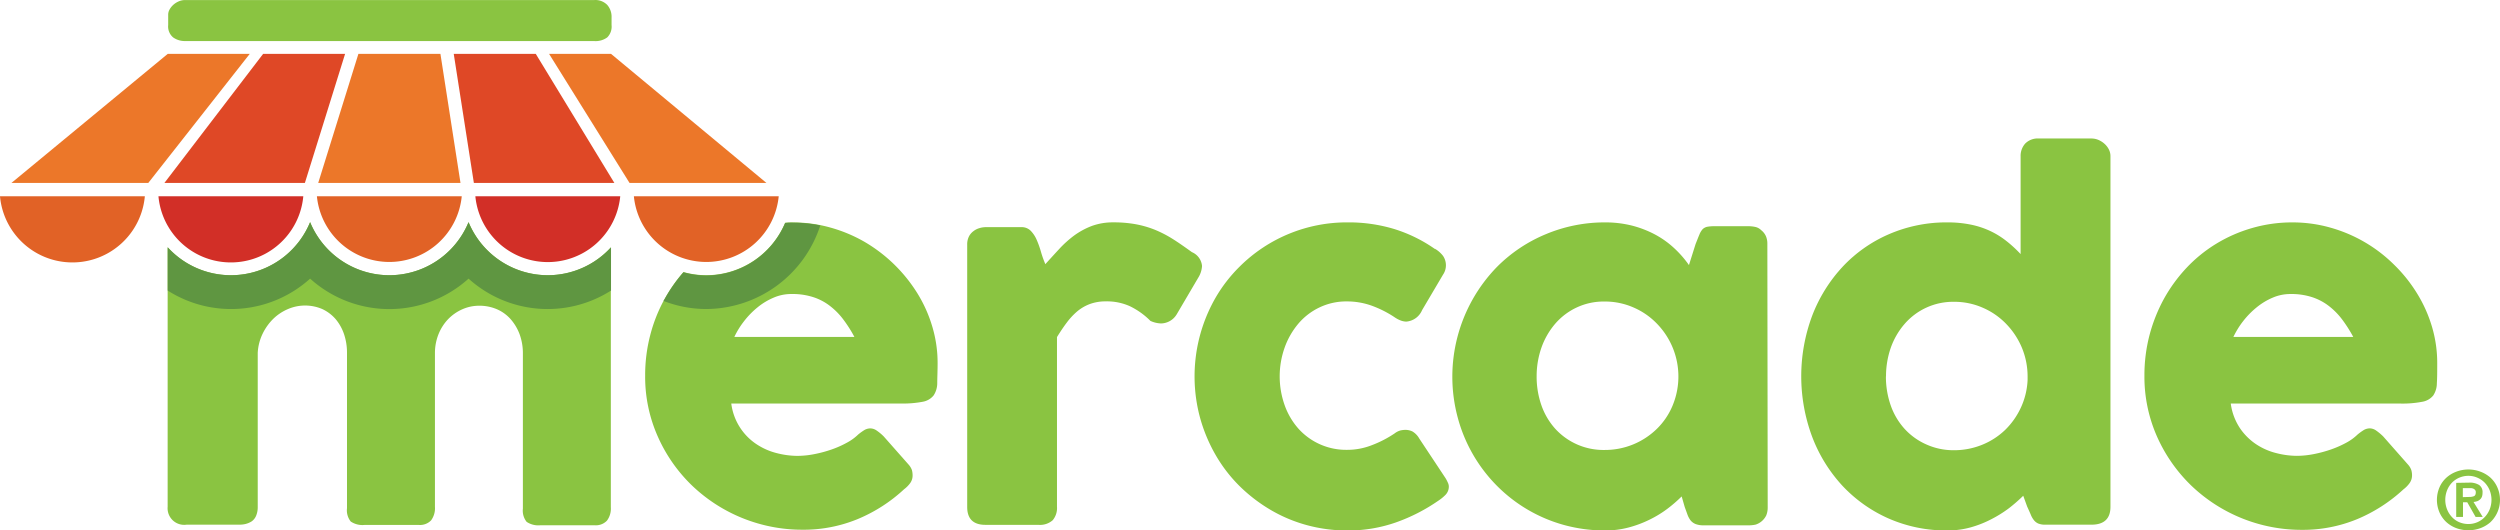
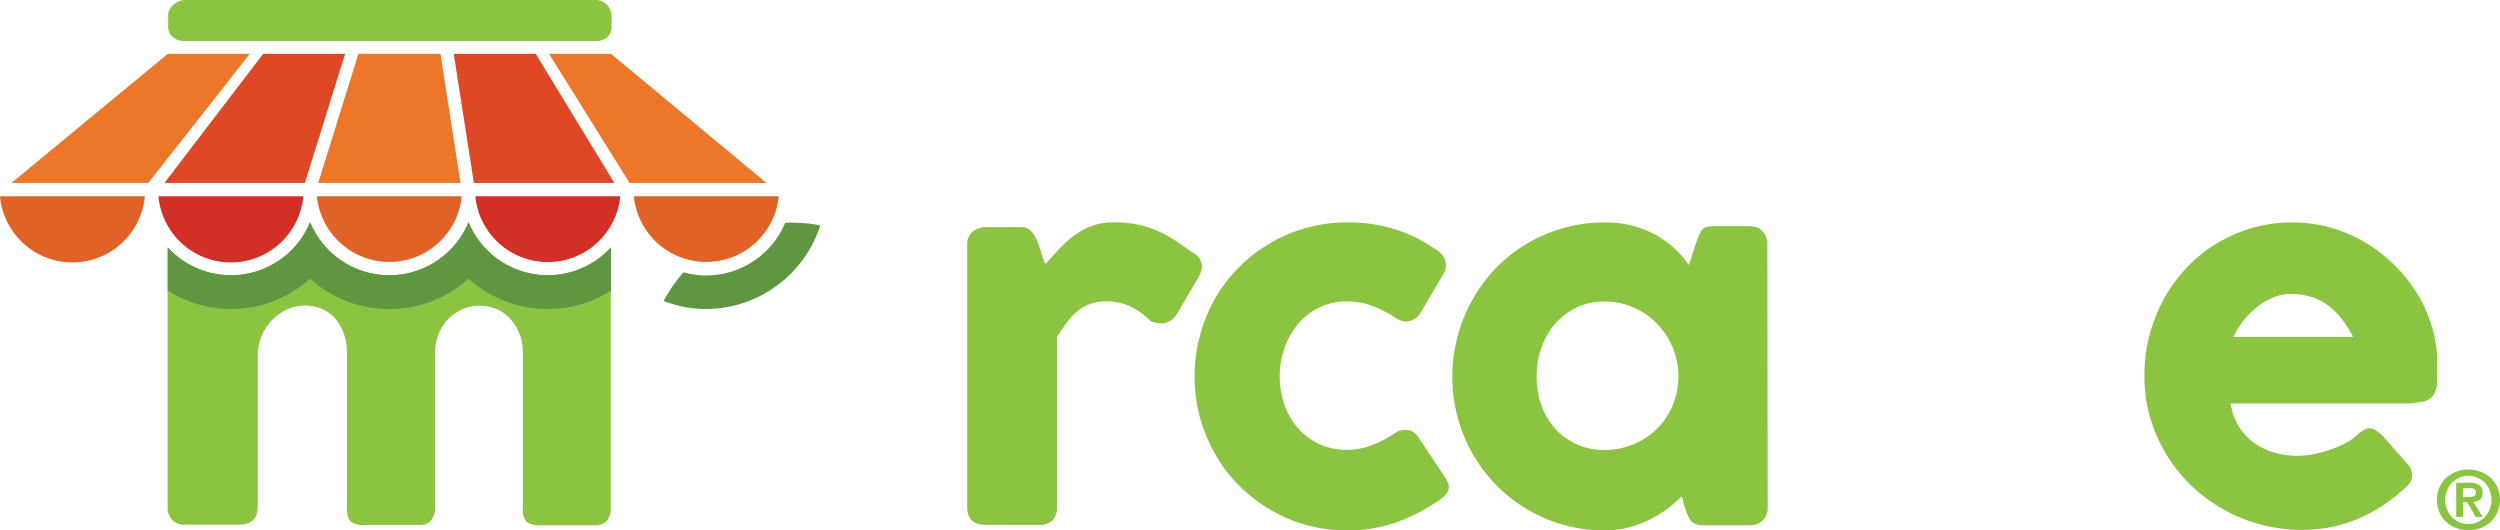
<svg xmlns="http://www.w3.org/2000/svg" width="588.402" height="124.849" viewBox="0 0 588.402 124.849">
  <defs>
    <style>.a{fill:#8ac441;}.b{fill:#e16226;}.c{fill:#d22f27;}.d{fill:#ec7729;}.e{fill:#df4826;}.f{fill:#5f9641;}</style>
  </defs>
  <g transform="translate(0 -0.023)">
-     <path class="a" d="M281.65,331.929a32.221,32.221,0,0,0-3.5-7.841,36.057,36.057,0,0,0-12.338-12.071,34.666,34.666,0,0,0-8.094-3.415,32.319,32.319,0,0,0-8.881-1.222,15.761,15.761,0,0,0-1.827.07A20.192,20.192,0,0,1,228.45,319.8a19.966,19.966,0,0,1-5.368-.745,36.254,36.254,0,0,0-7.841,14.909,37.417,37.417,0,0,0-1.18,9.415,34.553,34.553,0,0,0,2.979,14.4,36.535,36.535,0,0,0,8.052,11.523,37.532,37.532,0,0,0,26.122,10.4,33.33,33.33,0,0,0,12.857-2.5A36.759,36.759,0,0,0,275,370.178a6.8,6.8,0,0,0,1.405-1.405,3.035,3.035,0,0,0,.6-1.9,4.891,4.891,0,0,0-.155-1.194,3.949,3.949,0,0,0-.773-1.293l-5.86-6.633a11.483,11.483,0,0,0-1.686-1.405,2.67,2.67,0,0,0-1.405-.492,2.81,2.81,0,0,0-1.405.351,13.444,13.444,0,0,0-1.518,1.082,11.664,11.664,0,0,1-2.628,1.911,23.356,23.356,0,0,1-3.583,1.6,29.219,29.219,0,0,1-4.061,1.1,20.616,20.616,0,0,1-4.089.422,19.785,19.785,0,0,1-4.693-.618,15.343,15.343,0,0,1-4.693-2.009,13.49,13.49,0,0,1-6.127-9.7h39.781a24.824,24.824,0,0,0,5.269-.408,4.215,4.215,0,0,0,2.572-1.489,5.269,5.269,0,0,0,.857-2.895c0-1.223.084-2.81.084-4.693A29.86,29.86,0,0,0,281.65,331.929Zm-46.6,2.4a19.5,19.5,0,0,1,2.29-3.71,19.757,19.757,0,0,1,3.162-3.246,15.458,15.458,0,0,1,3.794-2.29,10.4,10.4,0,0,1,4.216-.857,15.934,15.934,0,0,1,5.227.773,12.842,12.842,0,0,1,3.963,2.15,16.313,16.313,0,0,1,3.091,3.2,30.911,30.911,0,0,1,2.515,3.977Z" transform="translate(-62.216 -255.004)" />
    <path class="a" d="M223.567,319.822a20.235,20.235,0,0,1-18.661-12.492,20.164,20.164,0,0,1-37.294,0,20.15,20.15,0,0,1-33.528,5.916v61.069a3.907,3.907,0,0,0,4.483,4.216h12.478a5.718,5.718,0,0,0,1.405-.169,5.071,5.071,0,0,0,1.405-.6,3.049,3.049,0,0,0,1.082-1.405,5.256,5.256,0,0,0,.351-1.883V338.1a11.663,11.663,0,0,1,1.166-4.539,12.647,12.647,0,0,1,2.529-3.513,11.242,11.242,0,0,1,3.429-2.262,10.23,10.23,0,0,1,8.066,0,9.374,9.374,0,0,1,3.148,2.375,10.962,10.962,0,0,1,1.981,3.555,13.658,13.658,0,0,1,.689,4.426v36.535a4.216,4.216,0,0,0,.885,3.12,4.946,4.946,0,0,0,3.26.8h12.745a3.626,3.626,0,0,0,2.909-1.082,4.805,4.805,0,0,0,.9-3.176V338.216a11.945,11.945,0,0,1,.857-4.553,11.073,11.073,0,0,1,2.29-3.541,10.624,10.624,0,0,1,3.316-2.29,9.836,9.836,0,0,1,3.977-.829,10.386,10.386,0,0,1,4.216.857,9.232,9.232,0,0,1,3.218,2.375,11.453,11.453,0,0,1,2.08,3.555,12.956,12.956,0,0,1,.745,4.426v36.535a4.216,4.216,0,0,0,.885,3.12,4.918,4.918,0,0,0,3.246.8h12.759a3.6,3.6,0,0,0,2.895-1.082,4.736,4.736,0,0,0,.913-3.176V313.288A20.108,20.108,0,0,1,223.567,319.822Z" transform="translate(-94.627 -255.024)" />
    <path class="a" d="M268,312.584a4.117,4.117,0,0,1,.379-1.827,3.513,3.513,0,0,1,1.026-1.265,4.1,4.1,0,0,1,1.405-.745,5.187,5.187,0,0,1,1.574-.253h8.333a2.979,2.979,0,0,1,2.206.829,7.026,7.026,0,0,1,1.405,2.094,21.29,21.29,0,0,1,1.012,2.81,25.752,25.752,0,0,0,1.054,2.979c1.1-1.222,2.192-2.417,3.288-3.6a25.476,25.476,0,0,1,3.5-3.148,17.9,17.9,0,0,1,4.117-2.234,14.375,14.375,0,0,1,5.1-.857,28.764,28.764,0,0,1,5.326.45,23.691,23.691,0,0,1,4.454,1.293,27.459,27.459,0,0,1,4.216,2.178c1.405.885,2.881,1.925,4.5,3.091a3.907,3.907,0,0,1,2.375,3.26,5.817,5.817,0,0,1-.927,2.81l-5.031,8.558a4.384,4.384,0,0,1-3.7,2.15,6.464,6.464,0,0,1-2.487-.6,17.579,17.579,0,0,0-4.834-3.457,13.139,13.139,0,0,0-5.621-1.138,10.763,10.763,0,0,0-3.78.618,10.286,10.286,0,0,0-2.951,1.7,16.133,16.133,0,0,0-2.487,2.656c-.773,1.026-1.546,2.178-2.319,3.429V374.3a4.468,4.468,0,0,1-1.012,3.176,4.553,4.553,0,0,1-3.4,1.082H272.3q-4.3,0-4.3-4.216Z" transform="translate(-40.36 -255.008)" />
    <path class="a" d="M353.182,357.03a3.893,3.893,0,0,1,1.405-.7,6.244,6.244,0,0,1,1.068-.126,3.837,3.837,0,0,1,1.714.379,4.524,4.524,0,0,1,1.6,1.658l6.183,9.33a8.187,8.187,0,0,1,.52,1,2.276,2.276,0,0,1,.253.871,2.81,2.81,0,0,1-.8,2.08,10.451,10.451,0,0,1-1.742,1.405,42.156,42.156,0,0,1-9.906,5.059,34.033,34.033,0,0,1-11.4,1.9,36.083,36.083,0,0,1-9.583-1.265,34.737,34.737,0,0,1-8.586-3.625,37.547,37.547,0,0,1-7.293-5.621A34.64,34.64,0,0,1,311,362.046a37.6,37.6,0,0,1-3.625-8.7,37.187,37.187,0,0,1,3.625-28.2,34.835,34.835,0,0,1,5.621-7.293,35.765,35.765,0,0,1,25.462-10.483,36.957,36.957,0,0,1,11.115,1.6,34.481,34.481,0,0,1,9.583,4.75l-.169-.169a6.773,6.773,0,0,1,1.939,1.686,3.935,3.935,0,0,1,0,4.455l-4.918,8.333a4.412,4.412,0,0,1-3.752,2.7,4.131,4.131,0,0,1-1.222-.239,7.024,7.024,0,0,1-1.6-.857A25.531,25.531,0,0,0,347.842,327a17.241,17.241,0,0,0-5.93-1.026,14.572,14.572,0,0,0-6.408,1.405,14.9,14.9,0,0,0-5,3.836,18.168,18.168,0,0,0-3.218,5.621,20.291,20.291,0,0,0,0,13.56,16.779,16.779,0,0,0,3.218,5.494,15.106,15.106,0,0,0,11.41,5.016,15.851,15.851,0,0,0,5.9-1.1A26.163,26.163,0,0,0,353.182,357.03Z" transform="translate(-24.93 -255.008)" />
    <path class="a" d="M423.482,374.524a4.861,4.861,0,0,1-.337,1.8,4.2,4.2,0,0,1-2.5,2.178,7.5,7.5,0,0,1-1.405.169H408.362a4.933,4.933,0,0,1-1.869-.309,2.908,2.908,0,0,1-1.166-.857,5.116,5.116,0,0,1-.745-1.405l-.632-1.742-.717-2.487a32.841,32.841,0,0,1-3.4,2.937,25.806,25.806,0,0,1-4.215,2.557,26.272,26.272,0,0,1-4.918,1.827,21.075,21.075,0,0,1-5.438.689,36.342,36.342,0,0,1-9.64-1.265,35.566,35.566,0,0,1-15.865-9.246,35.944,35.944,0,0,1-9.218-16.019,37.062,37.062,0,0,1,9.218-35.495,35.228,35.228,0,0,1,11.424-7.672,35.761,35.761,0,0,1,14.052-2.81,25.6,25.6,0,0,1,6.379.773,24.619,24.619,0,0,1,5.41,2.108,21.431,21.431,0,0,1,4.44,3.176,24.569,24.569,0,0,1,3.485,3.991l1.56-4.946c.365-.913.66-1.672.9-2.234a4.215,4.215,0,0,1,.773-1.279,2.2,2.2,0,0,1,1.026-.548,8.785,8.785,0,0,1,1.714-.141h8.234a7.506,7.506,0,0,1,1.405.169,2.81,2.81,0,0,1,1.405.773,3.723,3.723,0,0,1,1.1,1.405,4.427,4.427,0,0,1,.337,1.771ZM369.1,343.61a20.388,20.388,0,0,0,1.124,6.815,16.327,16.327,0,0,0,3.232,5.494,15.359,15.359,0,0,0,11.593,5.017,17.481,17.481,0,0,0,12.394-5.017,16.5,16.5,0,0,0,3.681-5.494,17.818,17.818,0,0,0-3.681-19.181,16.962,16.962,0,0,0-5.522-3.836A16.666,16.666,0,0,0,385.05,326a14.938,14.938,0,0,0-6.534,1.405,15.106,15.106,0,0,0-5.059,3.836,17.649,17.649,0,0,0-3.232,5.621,20.344,20.344,0,0,0-1.124,6.745Z" transform="translate(-7.435 -255.008)" />
-     <path class="a" d="M459.946,377.41a38.356,38.356,0,0,1-3.387,2.951,28.749,28.749,0,0,1-4.215,2.614,24.95,24.95,0,0,1-4.806,1.883,20.162,20.162,0,0,1-5.438.717,33.724,33.724,0,0,1-13.827-2.81,33.318,33.318,0,0,1-10.876-7.7,35.536,35.536,0,0,1-7.124-11.523,40.75,40.75,0,0,1,0-28.511,35.649,35.649,0,0,1,7.124-11.48,32.629,32.629,0,0,1,10.876-7.672,33.963,33.963,0,0,1,13.827-2.81,27.064,27.064,0,0,1,5.55.534,20.154,20.154,0,0,1,4.581,1.518,19.485,19.485,0,0,1,3.808,2.375,29.008,29.008,0,0,1,3.288,3.035V297.511a4.356,4.356,0,0,1,1.068-2.979,4.131,4.131,0,0,1,3.232-1.208h12.422a4.4,4.4,0,0,1,1.518.3,5.258,5.258,0,0,1,1.405.857,4.525,4.525,0,0,1,1.082,1.335,3.47,3.47,0,0,1,.422,1.7V380c0,2.81-1.5,4.216-4.483,4.216h-10.82a4.3,4.3,0,0,1-1.714-.281,2.669,2.669,0,0,1-1.012-.8,5.088,5.088,0,0,1-.745-1.321c-.225-.534-.506-1.152-.829-1.855Zm-32.319-28.1a20.389,20.389,0,0,0,1.124,6.815,16.1,16.1,0,0,0,3.232,5.494,15.259,15.259,0,0,0,5.059,3.668,15.528,15.528,0,0,0,6.534,1.405,17.551,17.551,0,0,0,6.661-1.265,17.045,17.045,0,0,0,5.438-3.5,17.7,17.7,0,0,0,3.724-5.284,17.229,17.229,0,0,0,1.574-6.506v-.773a17.7,17.7,0,0,0-1.321-6.745A18.042,18.042,0,0,0,455.969,337a16.961,16.961,0,0,0-5.522-3.836,16.666,16.666,0,0,0-6.871-1.405,15.106,15.106,0,0,0-11.593,5.255,17.4,17.4,0,0,0-3.232,5.621,20.346,20.346,0,0,0-1.1,6.675Z" transform="translate(16.244 -260.704)" />
    <path class="a" d="M526.137,370.206a36.943,36.943,0,0,1-10.932,7.026,33.457,33.457,0,0,1-12.872,2.5,37.532,37.532,0,0,1-26.108-10.4,36.8,36.8,0,0,1-8.066-11.522,34.777,34.777,0,0,1-2.979-14.431,37.422,37.422,0,0,1,1.18-9.415,37.942,37.942,0,0,1,3.372-8.53,36.434,36.434,0,0,1,5.3-7.307,33.614,33.614,0,0,1,7.026-5.719,34.466,34.466,0,0,1,8.431-3.7,33.725,33.725,0,0,1,9.541-1.335,32.447,32.447,0,0,1,8.895,1.222,34.513,34.513,0,0,1,15.007,8.726,34.951,34.951,0,0,1,5.41,6.759,32.316,32.316,0,0,1,3.513,7.841,29.844,29.844,0,0,1,1.237,8.586c0,1.911,0,3.471-.084,4.693a5.27,5.27,0,0,1-.843,2.895,4.215,4.215,0,0,1-2.571,1.489,24.647,24.647,0,0,1-5.269.422H485.5a13.715,13.715,0,0,0,2.234,5.9,13.968,13.968,0,0,0,3.892,3.78,15.205,15.205,0,0,0,4.693,2.009,19.669,19.669,0,0,0,4.693.618,20.84,20.84,0,0,0,4.089-.422,29.5,29.5,0,0,0,4.047-1.1,24.166,24.166,0,0,0,3.6-1.6,11.871,11.871,0,0,0,2.614-1.911,13.449,13.449,0,0,1,1.518-1.082,2.9,2.9,0,0,1,1.405-.351,2.712,2.712,0,0,1,1.405.492,13.157,13.157,0,0,1,1.686,1.405l5.846,6.633a3.708,3.708,0,0,1,.773,1.293,4.3,4.3,0,0,1,.169,1.194,3.119,3.119,0,0,1-.6,1.9A6.8,6.8,0,0,1,526.137,370.206Zm-26.558-45.978a10.512,10.512,0,0,0-4.216.857,15.46,15.46,0,0,0-3.78,2.29,19.846,19.846,0,0,0-3.176,3.246,20.243,20.243,0,0,0-2.291,3.71h28.216a32.535,32.535,0,0,0-2.515-3.977,16.735,16.735,0,0,0-3.091-3.2A13.081,13.081,0,0,0,504.75,325a15.852,15.852,0,0,0-5.171-.773Z" transform="translate(39.534 -255.004)" />
    <path class="b" d="M106,303a17.115,17.115,0,0,0,34.09,0Z" transform="translate(-106 -256.779)" />
    <path class="c" d="M132.54,303a17.115,17.115,0,0,0,34.09,0Z" transform="translate(-95.246 -256.779)" />
    <path class="b" d="M176.125,318.457A17.129,17.129,0,0,0,193.17,303l-34.09,0a17.143,17.143,0,0,0,17.045,15.457Z" transform="translate(-84.493 -256.779)" />
    <path class="c" d="M185.62,303a17.129,17.129,0,0,0,34.1,0Z" transform="translate(-73.739 -256.779)" />
    <path class="b" d="M229.215,318.457A17.129,17.129,0,0,0,246.26,303l-34.09,0a17.129,17.129,0,0,0,17.045,15.457Z" transform="translate(-62.981 -256.779)" />
    <path class="d" d="M58,9.05H38.694L1.92,39.416H34.127Z" transform="translate(0.778 3.658)" />
    <path class="d" d="M111.657,39.416h31.462L106.556,9.05H91.97L110.9,39.416Z" transform="translate(37.265 3.658)" />
    <path class="d" d="M86.786,39.416,82.064,9.05H62.757L53.3,39.416Z" transform="translate(21.596 3.658)" />
    <path class="e" d="M70.061,9.05H50.768L27.54,39.416H60.6Z" transform="translate(11.159 3.658)" />
    <path class="e" d="M95.307,9.05H76l4.735,30.366H113.8Z" transform="translate(30.794 3.658)" />
    <path class="f" d="M204.9,307.33a20.164,20.164,0,0,1-37.294,0,20.136,20.136,0,0,1-33.514,5.916v10.188a27.752,27.752,0,0,0,33.514-2.81,27.837,27.837,0,0,0,37.294,0,27.766,27.766,0,0,0,33.528,2.81V313.246A20.15,20.15,0,0,1,204.9,307.33Z" transform="translate(-94.618 -255.024)" />
    <path class="f" d="M217.14,325.842a27.71,27.71,0,0,0,10.061,1.9,28.357,28.357,0,0,0,26.825-19.673,32.574,32.574,0,0,0-6.436-.646,15.76,15.76,0,0,0-1.827.07A20.193,20.193,0,0,1,227.2,319.842a19.968,19.968,0,0,1-5.368-.745,36.394,36.394,0,0,0-4.468,6.379A2.076,2.076,0,0,0,217.14,325.842Z" transform="translate(-60.968 -254.988)" />
    <path class="a" d="M138.152,279.787a4.722,4.722,0,0,1-2.81-.857,3.358,3.358,0,0,1-1.166-2.909v-2.5a2.473,2.473,0,0,1,.3-1.11,4.214,4.214,0,0,1,.829-1.082,4.525,4.525,0,0,1,1.265-.843,3.711,3.711,0,0,1,1.644-.351h96.241a3.906,3.906,0,0,1,3.049,1.138,4.216,4.216,0,0,1,1.026,2.937v1.813a3.569,3.569,0,0,1-1.026,2.909,4.637,4.637,0,0,1-3.049.857Z" transform="translate(-94.591 -270.1)" />
    <path class="a" d="M514.788,352.934a6.631,6.631,0,0,1,1.63-2.262,7.308,7.308,0,0,1,2.347-1.405,8.024,8.024,0,0,1,5.621,0,7.433,7.433,0,0,1,2.375,1.405,6.787,6.787,0,0,1,1.616,2.262,7.251,7.251,0,0,1-1.616,8.234,7.434,7.434,0,0,1-2.375,1.405,8.235,8.235,0,0,1-5.621,0,7.308,7.308,0,0,1-2.347-1.405,6.815,6.815,0,0,1-1.63-2.276A7.49,7.49,0,0,1,514.788,352.934Zm1.785,5.241a5.621,5.621,0,0,0,1.152,1.8,5.086,5.086,0,0,0,1.714,1.194,5.467,5.467,0,0,0,2.136.422,5.256,5.256,0,0,0,3.836-1.616,5.846,5.846,0,0,0,1.166-1.8,6.126,6.126,0,0,0,0-4.539,5.776,5.776,0,0,0-1.166-1.785,5.437,5.437,0,0,0-1.728-1.166,5.34,5.34,0,0,0-2.108-.435,5.479,5.479,0,0,0-2.136.436,5.228,5.228,0,0,0-1.714,1.166,5.493,5.493,0,0,0-1.152,1.785,6.127,6.127,0,0,0,0,4.539Zm5.171-6.323a4.215,4.215,0,0,1,2.347.548,2.023,2.023,0,0,1,.815,1.841,2.668,2.668,0,0,1-.155.956,1.7,1.7,0,0,1-.464.646,1.98,1.98,0,0,1-.674.393,3.762,3.762,0,0,1-.829.169l2.164,3.527h-1.672l-1.967-3.457h-1v3.457h-1.6v-8.024Zm0,3.372a2.922,2.922,0,0,0,1.138-.183c.3-.141.436-.436.436-.927a.745.745,0,0,0-.155-.52,1.1,1.1,0,0,0-.393-.309,1.984,1.984,0,0,0-.534-.141h-1.967v2.122Z" transform="translate(59.385 -238.238)" />
  </g>
</svg>